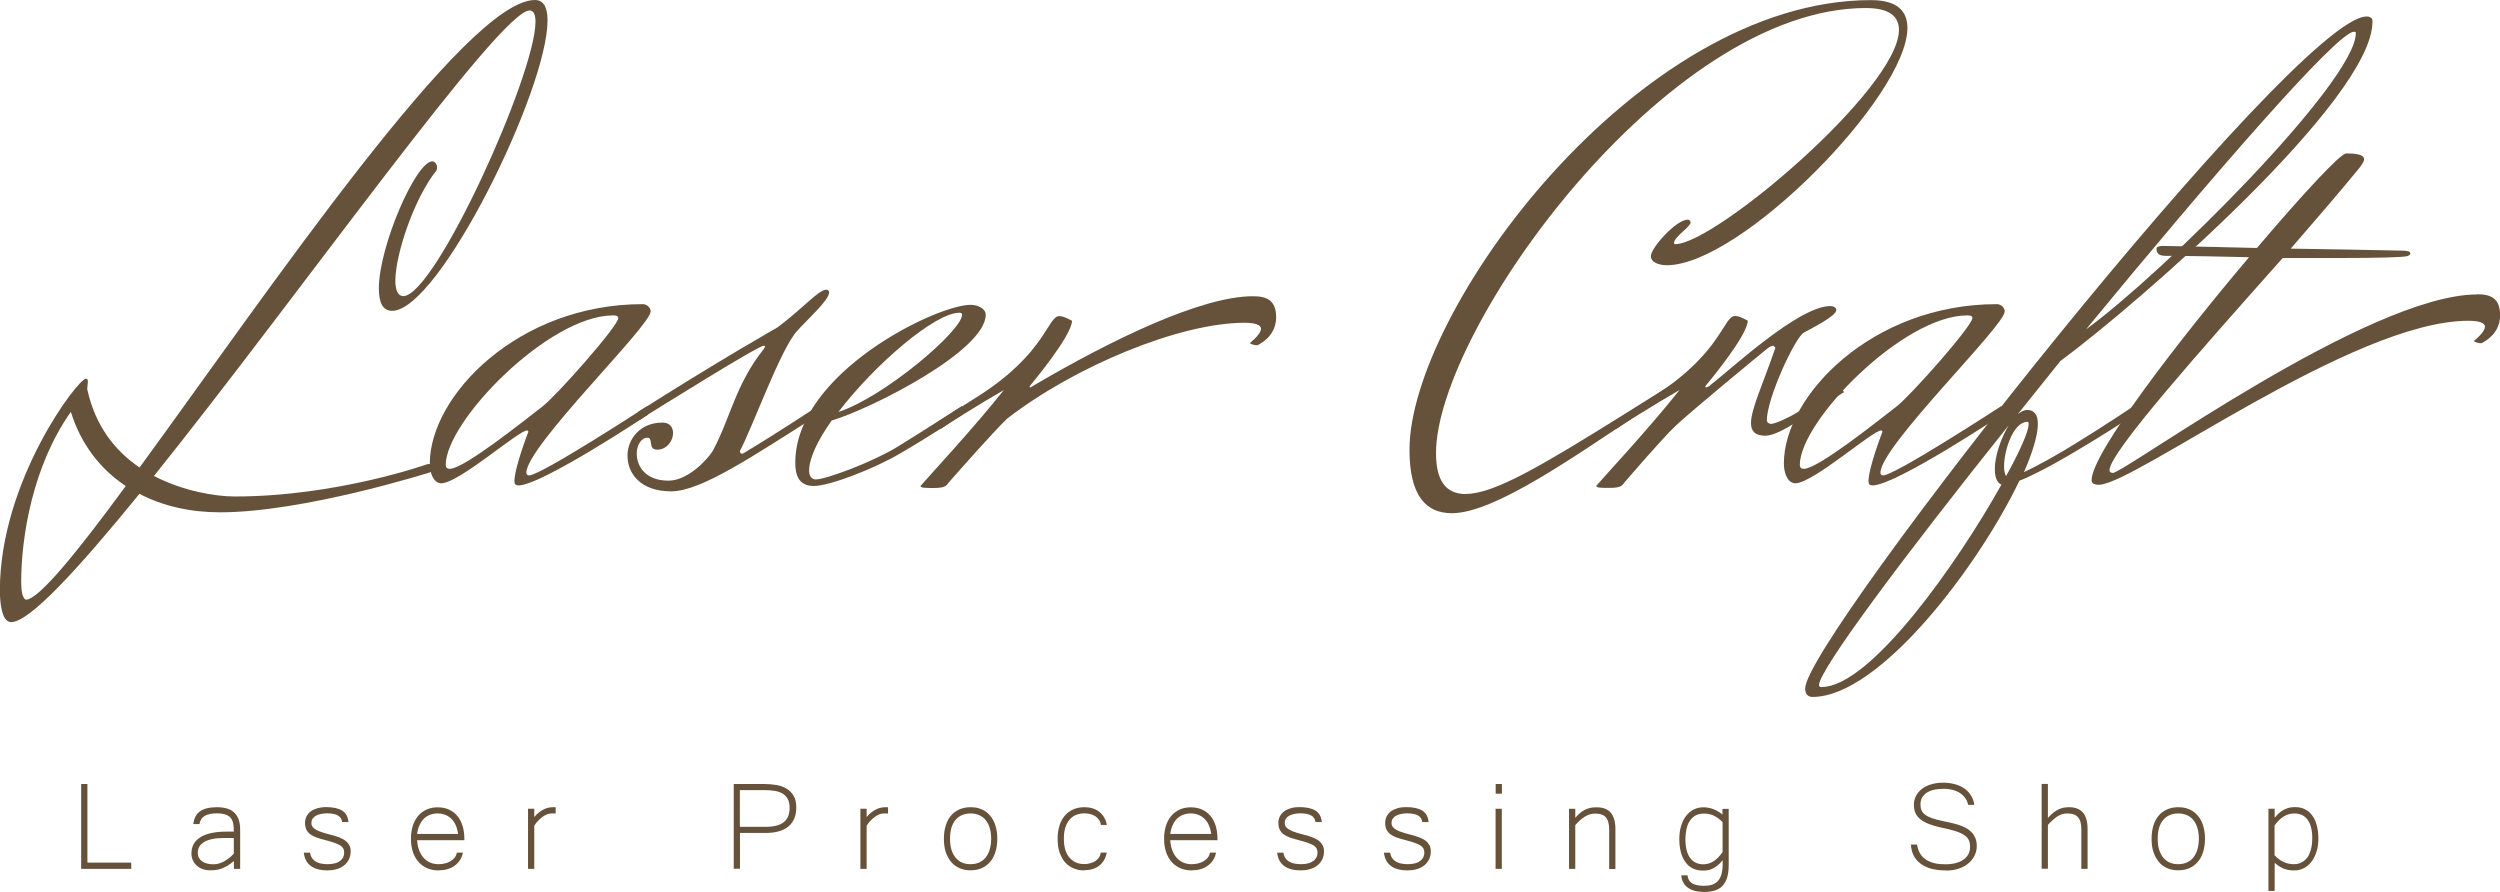
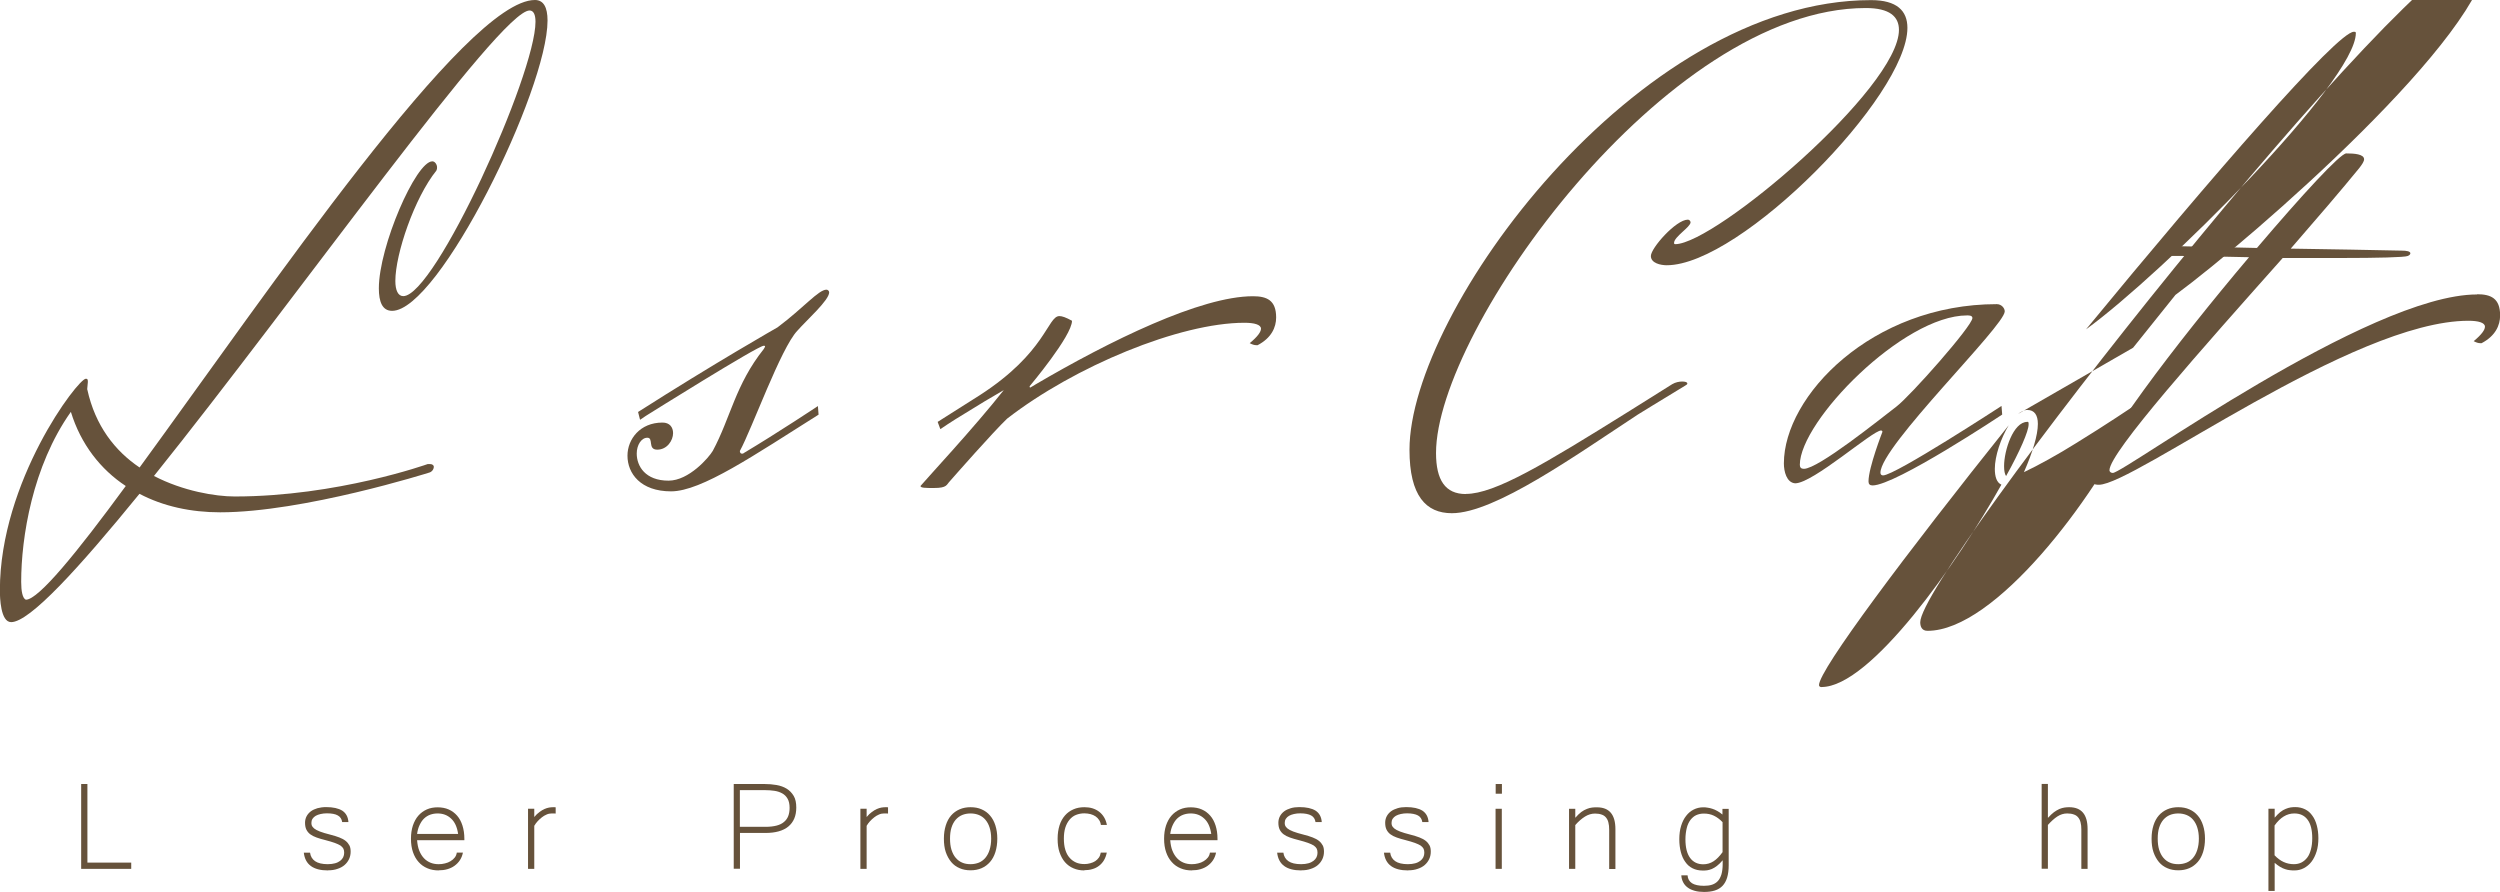
<svg xmlns="http://www.w3.org/2000/svg" id="_レイヤー_2" data-name="レイヤー 2" width="224.23" height="80" viewBox="0 0 224.23 80">
  <defs>
    <style>
      .cls-1 {
        fill: #66523b;
        stroke-width: 0px;
      }
    </style>
  </defs>
  <g id="_ナビ" data-name="ナビ">
    <g>
      <g>
        <path class="cls-1" d="M7.83,34.93c.71,3.26,2.49,5.52,4.69,7C24.08,26.1,41.81,0,47.98,0c.77,0,1.13.65,1.13,1.84,0,6.23-9.73,26.04-13.94,26.04-.89,0-1.19-.83-1.19-2.02,0-3.74,3.32-11.39,4.8-11.39.24,0,.42.3.42.53,0,.12,0,.18-.06.3-1.96,2.43-3.68,7.47-3.68,9.9,0,.83.24,1.36.71,1.36,2.85,0,11.86-19.87,11.86-24.61,0-.65-.18-1.01-.53-1.01-2.67,0-20.7,25.56-33.69,41.75,2.61,1.36,5.52,1.84,7.24,1.84,9.19,0,17.32-2.91,17.32-2.91h.18c.24,0,.36.12.36.24,0,.24-.18.47-.42.53,0,0-11.27,3.56-18.74,3.56-2.61,0-5.1-.53-7.24-1.66-5.46,6.7-9.85,11.51-11.51,11.51-.95,0-1.01-2.19-1.01-2.85,0-9.79,7-18.98,7.71-18.98.18,0,.18.12.18.3l-.06.65ZM6.35,36.95c-3.44,4.86-4.45,11.27-4.45,15.24,0,.83.12,1.48.42,1.6,1.13,0,4.57-4.21,8.96-10.2-2.25-1.48-4.03-3.74-4.92-6.64Z" />
-         <path class="cls-1" d="M58.12,37.19s-9.55,6.35-11.62,6.35c-.24,0-.36-.12-.36-.36,0-1.25,1.25-4.45,1.25-4.45,0-.06-.06-.12-.12-.12-.77,0-6.11,4.74-7.71,4.74-.77-.06-1.01-1.07-1.01-1.78,0-6.05,7.89-14.29,19.1-14.29.42,0,.71.36.71.65,0,1.3-11.15,12.1-11.15,14.47,0,.18.12.24.24.24,1.07,0,10.62-6.23,10.62-6.23l.06.77ZM55.45,28.53c0-.24-.3-.24-.47-.24-5.75,0-15,9.49-15,13.4,0,.24.12.36.36.36,1.3,0,6.82-4.45,8.3-5.58,1.25-.95,6.82-7.24,6.82-7.95Z" />
        <path class="cls-1" d="M57.41,37.66l-.18-.71c6.88-4.39,12.51-7.59,12.51-7.59,2.37-1.78,3.68-3.38,4.39-3.38.12,0,.24.12.24.24,0,.71-2.02,2.49-2.85,3.44-1.48,1.54-4.09,8.84-5.16,10.79,0,.12.06.24.18.24.06,0,.12,0,.18-.06,3.08-1.84,6.64-4.21,6.64-4.21l.06.77c-5.75,3.62-10.5,6.88-13.23,6.88s-3.91-1.6-3.91-3.2c0-1.48,1.13-2.97,3.14-2.97.65,0,.95.42.95.95,0,.65-.53,1.48-1.42,1.48s-.3-1.07-.89-1.07c-.53,0-.95.65-.95,1.42,0,1.13.77,2.43,2.85,2.43,1.84,0,3.62-2.08,3.97-2.67,1.6-2.97,2.02-5.93,4.57-9.13.06-.12.12-.18.12-.24s-.06-.06-.12-.06c-.53,0-10.38,6.17-10.38,6.17,0,0-.3.18-.71.47Z" />
-         <path class="cls-1" d="M73.18,43c.89,0,5.04-1.54,7.29-2.91,2.79-1.72,5.81-3.68,5.81-3.68l.06.77s-2.67,1.78-5.52,3.44c-2.49,1.48-6.46,2.97-7.83,2.97s-1.66-1.01-1.66-2.08c0-8.07,12.69-14.17,15.72-14.17.59,0,1.36.3,1.36.89,0,3.26-10.38,8.48-13.82,9.49-1.25,1.78-2.02,3.38-2.02,4.51,0,.47.24.77.59.77ZM86.05,28.05c-2.19,0-7.59,4.63-10.85,8.9,4.15-1.36,11.09-7.3,11.09-8.72,0-.12-.06-.18-.24-.18Z" />
        <path class="cls-1" d="M92.81,34.52c6.76-3.97,14.89-7.95,19.57-7.95,1.25,0,2.08.36,2.08,1.9,0,.89-.42,1.84-1.66,2.49h-.12c-.18,0-.36-.06-.59-.18.71-.59,1.01-1.01,1.01-1.3,0-.36-.59-.53-1.48-.53-5.81,0-15.24,3.91-21.29,8.6-1.25,1.19-4.74,5.16-5.1,5.57-.36.36-.24.65-1.48.65-.71,0-1.19,0-1.19-.18.65-.77,4.8-5.22,7.47-8.6l-1.72,1.01c-2.73,1.66-2.91,1.78-3.97,2.49l-.24-.65,3.74-2.37c5.99-3.85,6.11-7.12,7.18-7.12.24,0,.59.12,1.13.42,0,1.36-3.8,5.87-3.8,5.87,0,.06,0,.12.06.12l.41-.24Z" />
        <path class="cls-1" d="M131.48,44.3c2.61,0,7.12-2.73,14.53-7.35l3.97-2.49c.3-.18.65-.24.89-.24.3,0,.47.06.47.18,0,.06-.06.12-.18.18-2.25,1.36-4.27,2.61-4.27,2.61-5.52,3.62-12.81,8.84-16.67,8.84-2.31,0-3.8-1.54-3.8-5.69,0-12.4,20.4-40.33,41.4-40.33,2.31,0,3.26.95,3.26,2.49,0,6.11-14.95,21.29-21.59,21.29-.53,0-1.42-.18-1.42-.83,0-.71,2.25-3.26,3.32-3.26.12,0,.24.12.24.24,0,.42-1.48,1.3-1.48,1.84,0,.06,0,.12.12.12,3.62-.06,20.05-14,20.05-19.22,0-1.19-.83-1.96-2.97-1.96-17.91,0-38.55,28.88-38.55,39.91,0,2.43.83,3.68,2.67,3.68Z" />
-         <path class="cls-1" d="M165.4,35.17c-2.73,1.66-2.91,1.78-3.97,2.49-1.36.89-2.43,1.42-3.08,1.42-.95,0-1.3-.42-1.3-1.13,0-1.25,1.07-3.5,2.19-6.76l-.18-.18c-.12,0-.3.06-.53.24-.59.47-7,5.75-8.24,6.94-1.25,1.19-4.09,4.51-4.45,4.92-.36.36-.24.65-1.48.65-.71,0-1.19,0-1.19-.18.65-.77,4.8-5.22,7.47-8.6l-1.72,1.01c-2.73,1.66-2.91,1.78-3.97,2.49l-.24-.65,3.74-2.37c5.99-3.85,6.11-7.12,7.18-7.12.24,0,.59.12,1.13.42,0,1.36-3.8,5.87-3.8,5.87,0,.06,0,.12.06.12s.24-.06.42-.24c1.84-1.42,7.89-7.06,10.73-7.06.24,0,.53.12.53.36,0,.53-2.14,1.6-2.91,2.02s-3.32,5.87-3.32,7.89c0,.18.24.3.36.3.42,0,1.78-.65,2.43-1.07l3.68-2.31.47.53Z" />
        <path class="cls-1" d="M179.57,37.19s-9.55,6.35-11.62,6.35c-.24,0-.36-.12-.36-.36,0-1.25,1.25-4.45,1.25-4.45,0-.06-.06-.12-.12-.12-.77,0-6.11,4.74-7.71,4.74-.77-.06-1.01-1.07-1.01-1.78,0-6.05,7.89-14.29,19.1-14.29.42,0,.71.36.71.65,0,1.3-11.15,12.1-11.15,14.47,0,.18.12.24.24.24,1.07,0,10.62-6.23,10.62-6.23l.06.77ZM176.91,28.53c0-.24-.3-.24-.47-.24-5.75,0-15.01,9.49-15.01,13.4,0,.24.12.36.36.36,1.3,0,6.82-4.45,8.3-5.58,1.25-.95,6.82-7.24,6.82-7.95Z" />
-         <path class="cls-1" d="M181,37.13c.24-.18.53-.36.83-.36.65,0,.95.47.95,1.25,0,1.01-.47,2.55-1.25,4.33,1.25-.59,3.08-1.6,4.69-2.61,2.61-1.6,5.16-3.32,5.16-3.32l.06.77s-7,4.63-10.32,5.93c-3.62,7.59-12.51,19.39-18.56,19.39-.53,0-.65-.42-.65-.77,0-4.39,44.01-60.26,50.35-60.26.24,0,.36.06.47.18.06.06.06.18.06.3,0,6.94-20.94,25.21-27.99,30.42l-3.8,4.74ZM163.38,61.62c4.39,0,12.22-11.15,16.13-18.15-.42-.18-.59-.71-.59-1.42,0-1.13.53-2.73,1.25-3.91-9.25,11.57-17.02,21.94-17.02,23.31,0,.12.12.18.24.18ZM181.83,37.84c-1.25,0-2.08,2.55-2.08,3.97,0,.42.06.71.18.89,1.25-2.25,2.02-4.03,2.02-4.63,0-.18,0-.24-.12-.24ZM211.12,2.85c-1.48,0-12.75,12.99-24.02,26.69,6.94-5.04,24.2-22.24,24.2-26.57,0-.12-.06-.12-.18-.12Z" />
+         <path class="cls-1" d="M181,37.13c.24-.18.53-.36.83-.36.65,0,.95.47.95,1.25,0,1.01-.47,2.55-1.25,4.33,1.25-.59,3.08-1.6,4.69-2.61,2.61-1.6,5.16-3.32,5.16-3.32l.06.77c-3.62,7.59-12.51,19.39-18.56,19.39-.53,0-.65-.42-.65-.77,0-4.39,44.01-60.26,50.35-60.26.24,0,.36.06.47.18.06.06.06.18.06.3,0,6.94-20.94,25.21-27.99,30.42l-3.8,4.74ZM163.38,61.62c4.39,0,12.22-11.15,16.13-18.15-.42-.18-.59-.71-.59-1.42,0-1.13.53-2.73,1.25-3.91-9.25,11.57-17.02,21.94-17.02,23.31,0,.12.12.18.24.18ZM181.83,37.84c-1.25,0-2.08,2.55-2.08,3.97,0,.42.06.71.18.89,1.25-2.25,2.02-4.03,2.02-4.63,0-.18,0-.24-.12-.24ZM211.12,2.85c-1.48,0-12.75,12.99-24.02,26.69,6.94-5.04,24.2-22.24,24.2-26.57,0-.12-.06-.12-.18-.12Z" />
        <path class="cls-1" d="M222.16,26.39c1.25,0,2.08.36,2.08,1.9,0,.89-.42,1.84-1.66,2.49h-.12c-.18,0-.36-.06-.59-.18.71-.59,1.01-1.01,1.01-1.3,0-.36-.59-.53-1.48-.53-10.38,0-30.01,14.71-33.15,14.71-.42,0-.65-.12-.65-.42,0-2.37,7.65-12.34,14.12-19.99-2.85-.06-5.1-.12-7.35-.12-.53,0-.95-.06-.95-.65,0-.18.3-.24.53-.24.95,0,8.48.18,8.48.18,4.03-4.74,7.47-8.48,8.01-8.48.71,0,1.6.06,1.6.53,0,.18-.18.47-.47.83-1.6,1.96-3.74,4.45-6.11,7.18,1.07,0,9.96.18,9.96.18.42,0,.77.06.77.24,0,.06-.06.18-.24.24-.24.12-2.79.18-5.87.18h-5.34c-7.12,8.01-15.54,17.44-15.54,19.04,0,.12.12.24.3.24,1.01,0,22.95-16.01,32.68-16.01Z" />
      </g>
      <g>
        <path class="cls-1" d="M11.76,77.93h-4.48v-7.61h.56v7.05h3.93v.56Z" />
-         <path class="cls-1" d="M20.97,77.23c-.19.17-.38.3-.56.41-.18.11-.36.19-.53.26-.17.06-.35.11-.52.13s-.35.03-.52.03c-.24,0-.46-.04-.66-.11-.2-.07-.38-.17-.53-.31-.15-.13-.27-.29-.35-.48-.09-.19-.13-.39-.13-.62,0-.62.26-1.1.79-1.44s1.31-.51,2.37-.51h.64c0-.24-.01-.45-.04-.65-.03-.2-.09-.37-.19-.52-.1-.15-.25-.26-.45-.34-.2-.08-.47-.13-.81-.13-.5,0-.88.08-1.14.24-.25.16-.4.4-.45.72h-.55c.06-.51.25-.89.6-1.14.34-.25.85-.37,1.53-.37.38,0,.69.05.96.14s.47.23.64.4c.16.17.28.38.36.63.07.25.11.53.11.84v3.52h-.56v-.69ZM20.97,75.16h-.84c-.81,0-1.41.12-1.8.35-.4.23-.59.56-.59.99,0,.32.13.57.38.75.25.18.59.27,1.03.27.19,0,.37-.03.55-.09.18-.06.35-.13.5-.23s.3-.2.43-.31c.13-.11.25-.22.34-.33v-1.4Z" />
        <path class="cls-1" d="M29.41,78.07c-1.32,0-2.04-.53-2.16-1.59h.56c.04.32.19.58.45.76.26.18.64.27,1.14.27.25,0,.46-.03.65-.08.19-.05.34-.13.46-.22.12-.09.21-.2.27-.32.06-.13.09-.26.09-.4s-.02-.27-.07-.37c-.05-.1-.14-.19-.26-.28-.13-.08-.3-.16-.52-.24-.22-.08-.5-.16-.84-.25-.29-.07-.55-.15-.78-.23-.23-.08-.42-.18-.57-.29-.16-.12-.27-.26-.35-.42-.08-.16-.12-.37-.12-.62,0-.21.05-.41.14-.58.09-.17.22-.32.38-.44.16-.12.36-.21.59-.28.23-.06.49-.1.77-.1.64,0,1.12.11,1.46.32.33.22.52.56.55,1.02h-.56c-.04-.27-.17-.47-.39-.59-.22-.13-.55-.19-.98-.19-.2,0-.39.02-.56.06-.17.04-.32.09-.44.16-.12.07-.22.16-.29.27-.07.11-.1.23-.1.37,0,.08.01.16.04.24.03.08.1.17.21.26.11.09.28.18.51.27.23.09.54.18.93.28.31.08.58.16.81.25.23.09.42.19.57.31s.26.26.34.41.11.34.11.56c0,.24-.05.46-.14.66-.1.21-.23.38-.4.53s-.39.27-.64.35c-.25.09-.53.13-.84.13Z" />
        <path class="cls-1" d="M39.36,78.07c-.38,0-.72-.06-1.02-.19-.31-.13-.57-.31-.79-.56-.22-.24-.39-.54-.51-.89-.12-.35-.18-.75-.18-1.2s.06-.83.17-1.18c.12-.35.28-.65.49-.89.21-.24.47-.43.76-.56.29-.13.62-.19.97-.19s.7.06.99.19c.3.13.55.32.76.56.21.24.37.54.48.89.11.35.17.74.17,1.19v.12h-4.24c.03.37.09.68.2.95.11.27.25.49.42.67.17.18.37.31.59.4.22.09.47.13.73.13.19,0,.37-.02.56-.07.19-.04.35-.11.5-.2.15-.09.28-.2.38-.33.1-.13.16-.28.18-.44h.55c-.05.26-.14.48-.27.68-.13.2-.29.36-.48.5-.19.14-.41.24-.65.31-.24.07-.5.1-.77.1ZM41.09,74.8c-.09-.62-.3-1.08-.63-1.38-.33-.31-.73-.46-1.21-.46-.24,0-.46.04-.66.11-.2.07-.39.19-.55.34-.16.15-.29.35-.4.58-.11.23-.19.5-.23.81h3.68Z" />
        <path class="cls-1" d="M49.85,72.97c-.05,0-.11-.01-.17-.01h-.2c-.16,0-.31.03-.46.1-.15.06-.29.15-.42.25-.13.1-.26.22-.38.35-.12.13-.22.27-.3.41v3.86h-.56v-5.39h.56v.74c.16-.19.31-.34.47-.45.16-.12.31-.21.45-.27s.29-.11.42-.13.26-.03.37-.03c.04,0,.07,0,.1,0s.07,0,.11.01v.56Z" />
        <path class="cls-1" d="M65.81,70.32h2.77c.37,0,.73.03,1.07.09.34.06.65.17.91.33.26.16.47.38.63.65.16.27.23.62.23,1.04,0,.75-.24,1.31-.71,1.7-.47.39-1.16.58-2.06.58h-2.28v3.21h-.56v-7.61ZM66.36,74.16h2.3c.39,0,.72-.04.99-.11.27-.07.5-.18.67-.33.17-.14.3-.32.38-.53s.12-.46.12-.73c0-.34-.06-.61-.18-.82s-.28-.37-.48-.48c-.2-.11-.43-.19-.7-.23s-.54-.06-.83-.06h-2.27v3.29Z" />
        <path class="cls-1" d="M79.66,72.97c-.05,0-.11-.01-.17-.01h-.2c-.16,0-.31.03-.46.1-.15.06-.29.15-.42.25-.13.1-.26.22-.38.35-.12.13-.22.27-.3.41v3.86h-.56v-5.39h.56v.74c.16-.19.31-.34.47-.45.16-.12.31-.21.45-.27s.29-.11.42-.13.26-.03.37-.03c.04,0,.07,0,.1,0s.07,0,.11.01v.56Z" />
        <path class="cls-1" d="M87.05,72.4c.37,0,.7.06.99.19.3.13.55.31.76.56.21.24.37.54.48.89s.17.74.17,1.18-.06.85-.17,1.2-.27.65-.48.89c-.21.24-.46.43-.76.56-.3.13-.63.19-.99.19s-.69-.06-.98-.19c-.29-.12-.55-.31-.75-.55s-.37-.54-.49-.89c-.12-.35-.17-.76-.17-1.21s.06-.84.17-1.19c.11-.35.27-.65.48-.89.21-.24.46-.42.76-.55.3-.13.63-.19.99-.19ZM87.05,77.51c.27,0,.52-.05.75-.14.22-.09.42-.24.58-.43.16-.19.29-.43.38-.72.09-.29.14-.62.14-1s-.05-.71-.14-.99c-.09-.29-.22-.52-.38-.71-.16-.19-.36-.33-.58-.42-.22-.09-.47-.14-.75-.14s-.53.05-.75.14c-.22.09-.42.24-.58.42-.16.19-.29.42-.38.71-.09.28-.13.62-.13.99s.04.71.13,1c.09.28.21.52.38.72.16.19.36.34.58.43.22.1.48.14.75.14Z" />
        <path class="cls-1" d="M97.26,78.07c-.36,0-.68-.06-.98-.19-.29-.12-.55-.31-.76-.55-.21-.24-.37-.54-.49-.89-.12-.35-.17-.75-.17-1.21s.06-.84.17-1.2c.11-.35.28-.65.49-.89.21-.24.46-.42.76-.55.29-.13.62-.19.98-.19.26,0,.5.03.73.1.22.07.42.17.6.31.17.13.32.3.44.5s.2.43.25.68h-.54c-.02-.17-.08-.32-.16-.44-.08-.13-.19-.24-.32-.33-.13-.09-.28-.15-.45-.2-.17-.04-.35-.07-.55-.07-.27,0-.52.05-.75.14-.23.09-.42.24-.58.43-.16.19-.29.43-.38.71-.09.29-.13.62-.13.99s.04.71.13,1c.09.29.21.52.38.71.16.19.36.33.58.43.23.1.48.14.75.14.18,0,.35-.02.52-.07.17-.04.32-.11.45-.19.13-.09.24-.19.33-.32.09-.13.14-.28.17-.45h.54c-.05.26-.14.49-.25.68s-.26.36-.44.5c-.17.13-.37.24-.6.3-.22.07-.46.1-.72.1Z" />
        <path class="cls-1" d="M106.91,78.07c-.38,0-.72-.06-1.02-.19-.31-.13-.57-.31-.79-.56-.22-.24-.39-.54-.51-.89-.12-.35-.18-.75-.18-1.2s.06-.83.17-1.18c.12-.35.28-.65.49-.89.21-.24.47-.43.76-.56.29-.13.62-.19.97-.19s.7.06.99.19c.3.13.55.32.76.56.21.24.37.54.48.89.11.35.17.74.17,1.19v.12h-4.24c.03.37.09.68.2.95.11.27.25.49.42.67.17.18.37.31.59.4.22.09.47.13.73.13.19,0,.37-.02.56-.07.19-.04.35-.11.5-.2.15-.09.28-.2.38-.33.1-.13.16-.28.18-.44h.55c-.05.26-.14.48-.27.68-.13.2-.29.36-.48.5-.19.14-.41.24-.65.31-.24.07-.5.1-.77.1ZM108.64,74.8c-.09-.62-.3-1.08-.63-1.38-.33-.31-.73-.46-1.21-.46-.24,0-.46.04-.66.11-.2.07-.39.19-.55.34-.16.15-.29.35-.4.58-.11.23-.19.5-.23.81h3.68Z" />
        <path class="cls-1" d="M116.71,78.07c-1.32,0-2.04-.53-2.16-1.59h.56c.04.32.19.58.45.76.26.18.64.27,1.14.27.25,0,.46-.03.65-.08s.34-.13.46-.22c.12-.09.21-.2.27-.32.06-.13.09-.26.09-.4s-.02-.27-.07-.37c-.05-.1-.14-.19-.26-.28-.13-.08-.3-.16-.52-.24-.22-.08-.5-.16-.84-.25-.29-.07-.55-.15-.78-.23-.23-.08-.42-.18-.57-.29-.16-.12-.27-.26-.35-.42-.08-.16-.12-.37-.12-.62,0-.21.05-.41.14-.58s.22-.32.38-.44c.16-.12.36-.21.59-.28s.49-.1.77-.1c.64,0,1.12.11,1.46.32.33.22.52.56.55,1.02h-.56c-.04-.27-.17-.47-.39-.59s-.55-.19-.98-.19c-.2,0-.39.02-.56.06-.17.04-.32.09-.44.16-.12.07-.22.16-.29.27-.07.11-.1.23-.1.37,0,.08.01.16.04.24.03.08.1.17.21.26.11.09.28.18.51.27.23.09.54.18.93.28.31.08.58.16.81.25.23.09.42.19.57.31.15.12.26.26.34.41s.11.34.11.56c0,.24-.05.46-.14.66-.1.21-.23.38-.4.53s-.39.27-.64.35c-.25.09-.53.13-.84.13Z" />
        <path class="cls-1" d="M126.29,78.07c-1.32,0-2.04-.53-2.16-1.59h.56c.04.32.19.58.45.76.26.18.64.27,1.14.27.25,0,.46-.03.65-.08s.34-.13.46-.22c.12-.09.21-.2.27-.32.06-.13.09-.26.09-.4s-.02-.27-.07-.37c-.05-.1-.14-.19-.26-.28-.13-.08-.3-.16-.52-.24-.22-.08-.5-.16-.84-.25-.29-.07-.55-.15-.78-.23-.23-.08-.42-.18-.57-.29-.16-.12-.27-.26-.35-.42-.08-.16-.12-.37-.12-.62,0-.21.05-.41.14-.58s.22-.32.38-.44c.16-.12.36-.21.59-.28s.49-.1.77-.1c.64,0,1.12.11,1.46.32.33.22.52.56.55,1.02h-.56c-.04-.27-.17-.47-.39-.59s-.55-.19-.98-.19c-.2,0-.39.02-.56.06-.17.04-.32.09-.44.16-.12.07-.22.16-.29.27-.07.11-.1.23-.1.37,0,.08.01.16.04.24.03.08.1.17.21.26.11.09.28.18.51.27.23.09.54.18.93.28.31.08.58.16.81.25.23.09.42.19.57.31.15.12.26.26.34.41s.11.34.11.56c0,.24-.05.46-.14.66-.1.21-.23.38-.4.53s-.39.27-.64.35c-.25.09-.53.13-.84.13Z" />
        <path class="cls-1" d="M134.7,77.93h-.56v-5.39h.56v5.39ZM134.71,71.19h-.56v-.87h.56v.87Z" />
        <path class="cls-1" d="M141.3,73.34c.18-.21.36-.38.53-.51.17-.12.34-.22.51-.28.16-.06.32-.11.47-.12.15-.02.29-.02.42-.02,1.11,0,1.66.65,1.66,1.96v3.57h-.56v-3.52c0-.25-.02-.47-.07-.65-.04-.18-.12-.33-.22-.45s-.23-.21-.39-.26c-.16-.06-.36-.09-.59-.09-.31,0-.61.09-.9.27-.29.18-.59.44-.87.76v3.93h-.56v-5.39h.56v.8Z" />
        <path class="cls-1" d="M155.05,77.61c0,.43-.05.8-.14,1.1-.09.3-.23.55-.41.74-.18.19-.41.33-.69.42s-.6.13-.97.13c-.31,0-.58-.03-.83-.1-.25-.07-.46-.16-.63-.29-.18-.13-.31-.28-.41-.47-.1-.19-.16-.4-.17-.63h.56c.02.32.16.55.4.71.24.15.6.23,1.07.23.28,0,.52-.03.73-.1s.38-.18.52-.33c.14-.15.24-.35.32-.6.07-.25.11-.56.11-.92v-.34c-.18.21-.35.38-.51.5-.16.12-.31.22-.46.28s-.29.1-.43.12c-.14.02-.27.02-.4.02-.34,0-.64-.07-.9-.2s-.48-.32-.65-.57c-.18-.24-.31-.54-.4-.88s-.14-.73-.14-1.15c0-.44.05-.84.16-1.2s.26-.66.45-.9c.19-.25.42-.44.68-.57.26-.13.54-.2.84-.2.13,0,.26,0,.4.03.14.02.28.05.43.1.15.05.3.11.45.2.15.08.31.19.46.32v-.51h.56v5.07ZM154.5,73.74c-.25-.26-.51-.45-.78-.58-.27-.13-.57-.19-.9-.19-.25,0-.48.05-.68.14-.2.09-.37.24-.52.43-.14.19-.26.43-.33.72s-.12.63-.12,1.02c0,.73.14,1.29.42,1.67.28.38.68.57,1.18.57.33,0,.64-.09.92-.27s.55-.46.81-.82v-2.68Z" />
-         <path class="cls-1" d="M174.55,78.07c-.51,0-.96-.05-1.35-.16-.38-.11-.71-.26-.97-.47-.26-.2-.46-.44-.6-.73-.14-.29-.22-.61-.24-.96h.55c.06.34.16.63.31.86.15.23.34.41.57.54s.48.23.77.29c.29.06.59.08.92.08s.64-.04.91-.11c.27-.07.5-.18.69-.31.19-.14.34-.3.44-.49.1-.19.15-.41.15-.65,0-.26-.04-.47-.13-.64-.09-.17-.24-.33-.44-.45s-.48-.25-.82-.35-.76-.21-1.27-.31c-.42-.09-.77-.2-1.07-.32s-.55-.26-.74-.42c-.19-.16-.34-.34-.43-.55-.09-.21-.14-.45-.14-.72,0-.3.06-.57.19-.81.13-.25.3-.46.53-.63.23-.18.5-.31.83-.41.32-.1.68-.15,1.07-.15s.75.05,1.07.14c.32.09.61.22.85.39.24.17.44.38.59.63.15.25.25.52.29.83h-.54c-.05-.2-.13-.39-.25-.57-.12-.18-.27-.33-.45-.46-.18-.13-.4-.23-.65-.3-.25-.07-.54-.11-.87-.11-.68,0-1.2.13-1.55.38s-.52.59-.52,1.03c0,.2.03.37.1.52.06.15.17.28.33.4s.36.22.62.31c.25.09.57.17.95.25.22.05.45.09.69.15s.47.11.69.18.44.16.64.26c.2.1.38.23.53.38.15.15.27.33.36.53s.14.45.14.73c0,.32-.07.62-.21.89-.14.27-.33.51-.57.7-.24.2-.53.35-.87.46s-.7.16-1.09.16Z" />
        <path class="cls-1" d="M183.7,73.34c.18-.2.35-.36.52-.49.17-.12.33-.22.49-.29.16-.06.31-.11.46-.13.15-.02.28-.03.41-.03,1.11,0,1.66.65,1.66,1.96v3.57h-.56v-3.52c0-.25-.02-.47-.07-.65-.04-.18-.12-.33-.22-.45s-.23-.21-.39-.26c-.16-.06-.36-.09-.59-.09-.31,0-.6.09-.88.27-.28.18-.56.44-.85.76v3.93h-.56v-7.61h.56v3.02Z" />
        <path class="cls-1" d="M195.37,72.4c.37,0,.7.06.99.19.3.13.55.31.76.56.21.24.37.54.48.89.11.35.17.74.17,1.18s-.06.85-.17,1.2-.27.65-.48.89c-.21.24-.46.43-.76.56-.3.13-.63.19-.99.19s-.69-.06-.98-.19c-.29-.12-.55-.31-.75-.55s-.37-.54-.49-.89c-.12-.35-.17-.76-.17-1.21s.06-.84.17-1.19c.11-.35.27-.65.48-.89.21-.24.46-.42.76-.55.3-.13.63-.19.99-.19ZM195.37,77.51c.27,0,.52-.05.75-.14.22-.09.42-.24.58-.43.16-.19.29-.43.38-.72.09-.29.14-.62.14-1s-.05-.71-.14-.99c-.09-.29-.22-.52-.38-.71-.16-.19-.36-.33-.58-.42s-.47-.14-.75-.14-.53.05-.75.14-.42.24-.58.42c-.16.19-.29.42-.38.71-.09.28-.13.62-.13.99s.04.71.13,1c.09.28.21.52.38.72.16.19.36.34.58.43.22.1.48.14.75.14Z" />
        <path class="cls-1" d="M204.02,73.34c.18-.21.35-.38.51-.51.16-.12.32-.22.48-.28.15-.06.3-.11.44-.13.14-.02.28-.03.41-.03.33,0,.63.07.89.2.26.13.48.32.65.57.18.24.31.54.4.88.09.34.14.72.14,1.14,0,.44-.05.84-.16,1.19-.11.35-.26.66-.45.91-.19.25-.42.44-.68.58s-.55.21-.85.21c-.13,0-.26,0-.4-.02-.14-.01-.28-.04-.43-.09-.15-.05-.3-.11-.46-.21s-.32-.21-.49-.36v2.52h-.56v-7.37h.56v.8ZM204.02,76.72c.5.53,1.07.79,1.72.79.25,0,.48-.05.68-.15.2-.1.37-.25.52-.44s.25-.44.33-.73c.08-.29.12-.63.12-1.01,0-.73-.14-1.29-.42-1.66-.28-.38-.68-.56-1.19-.56-.67,0-1.26.36-1.77,1.08v2.68Z" />
      </g>
    </g>
  </g>
</svg>